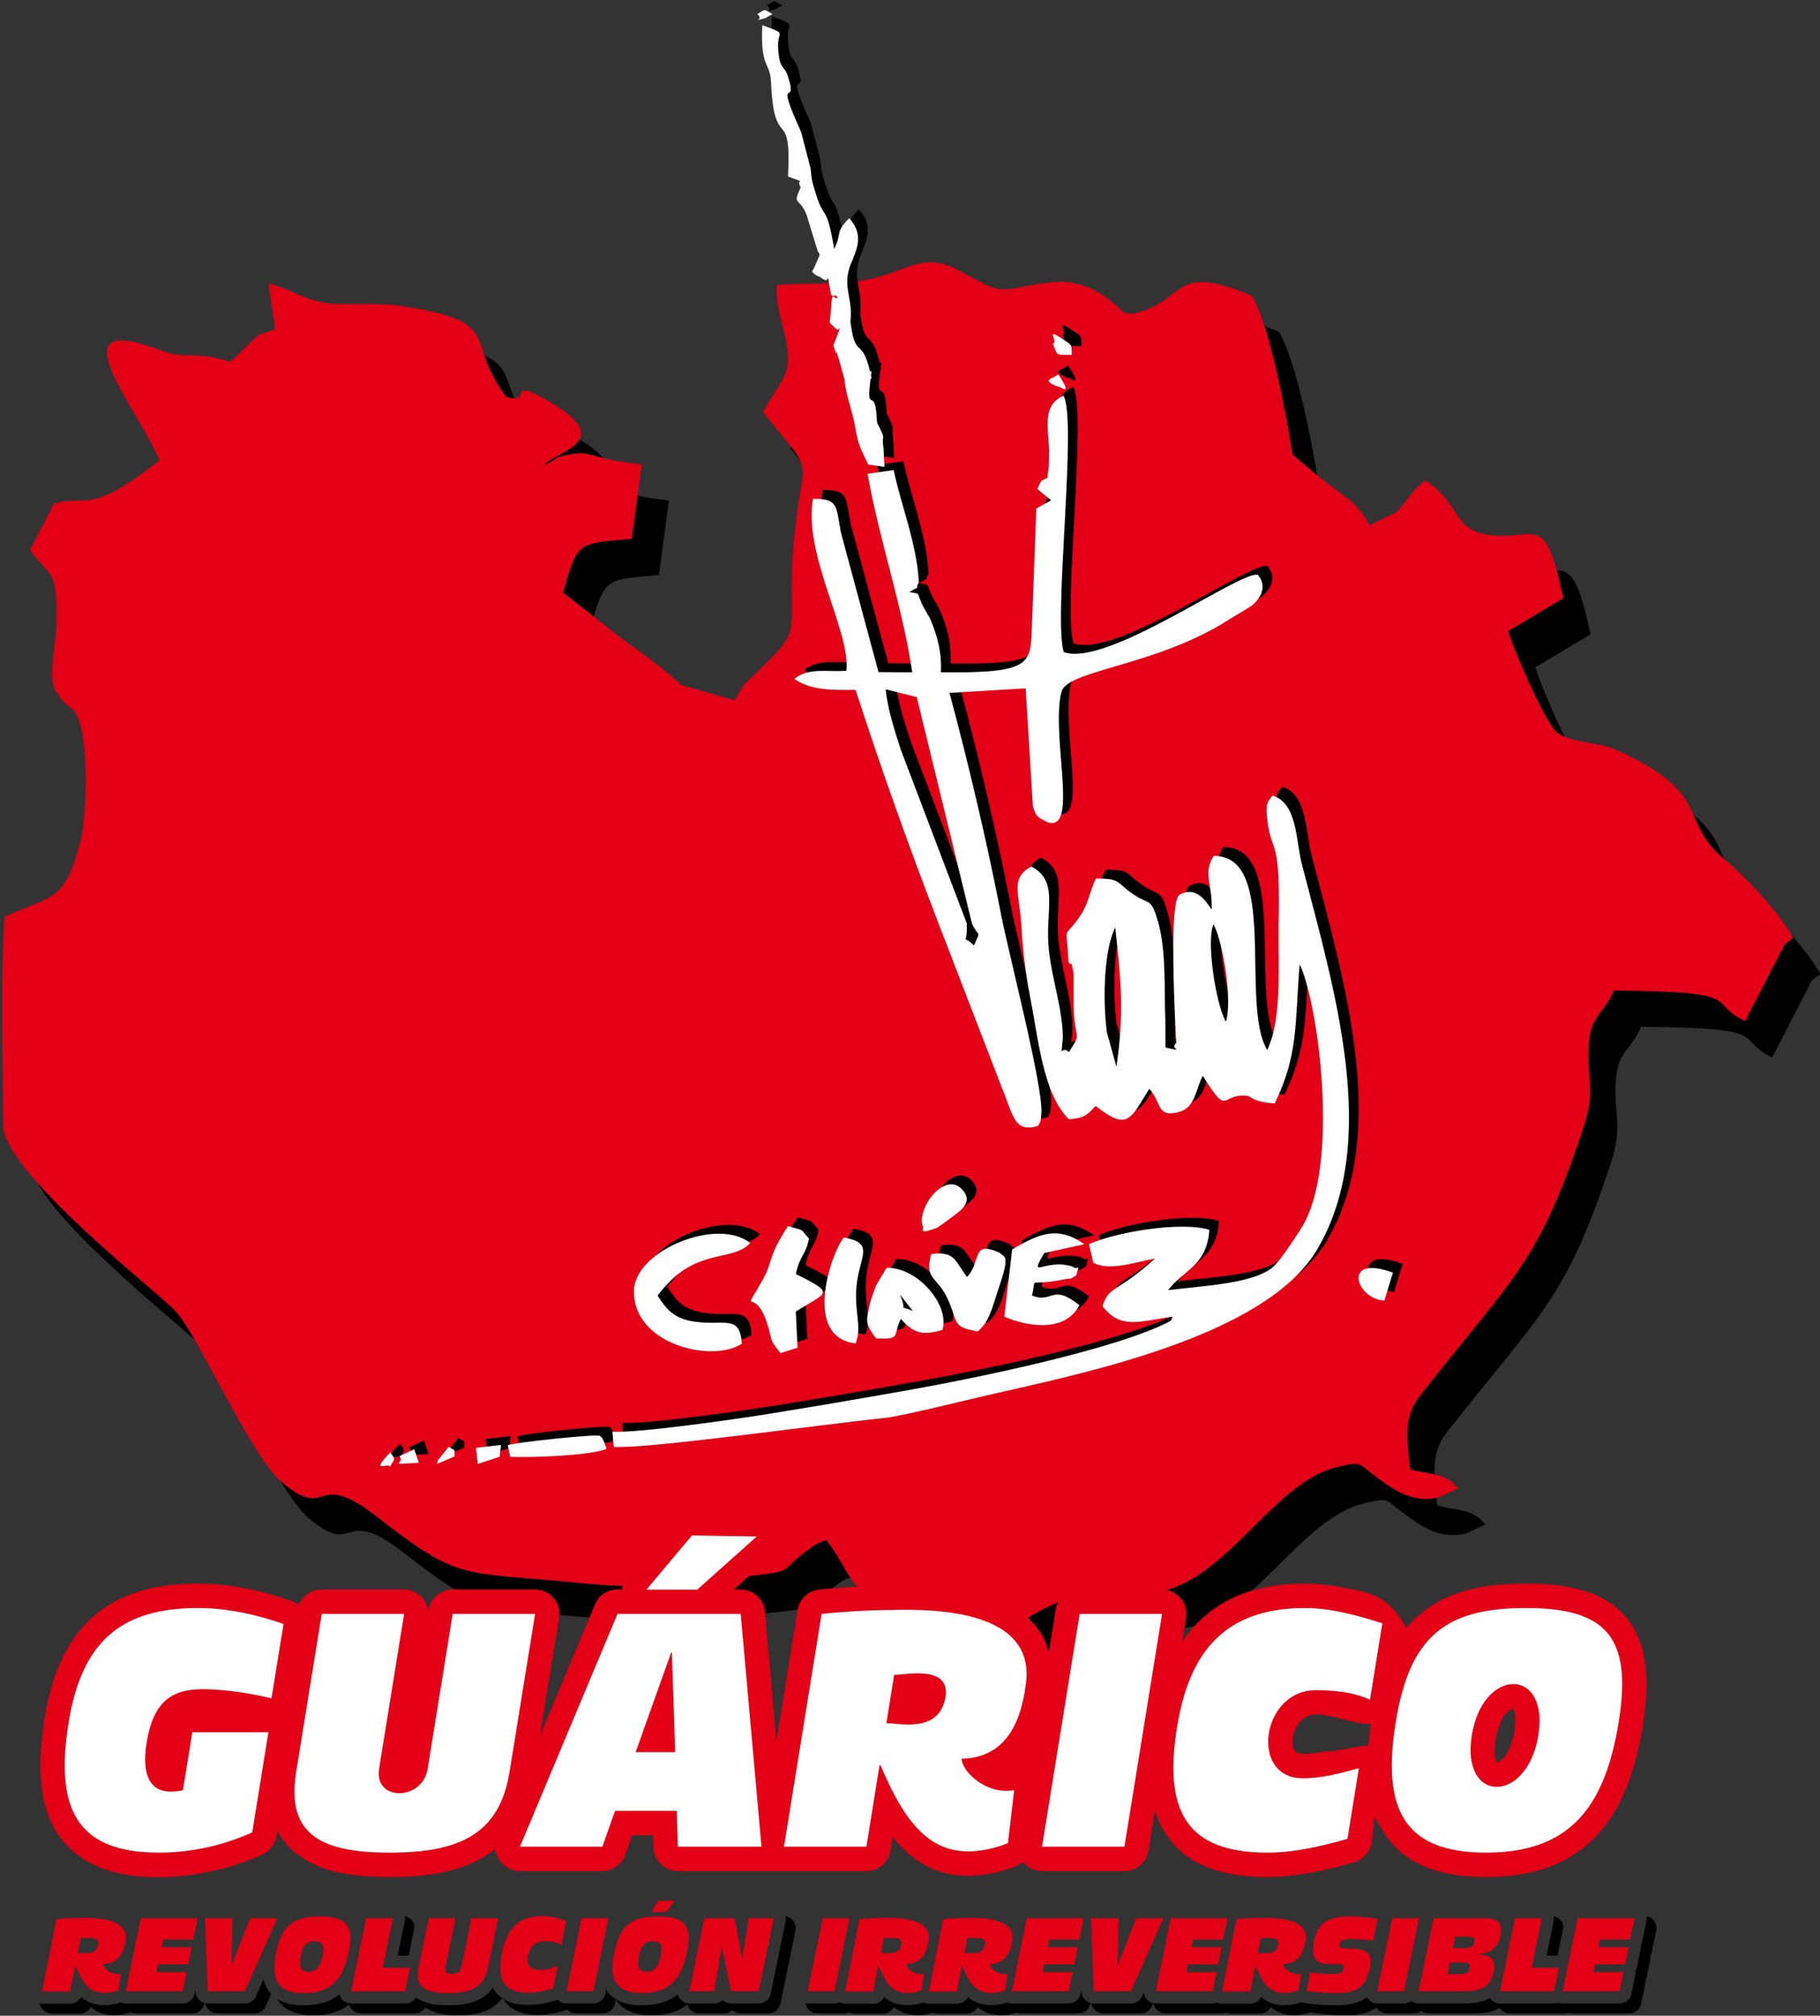
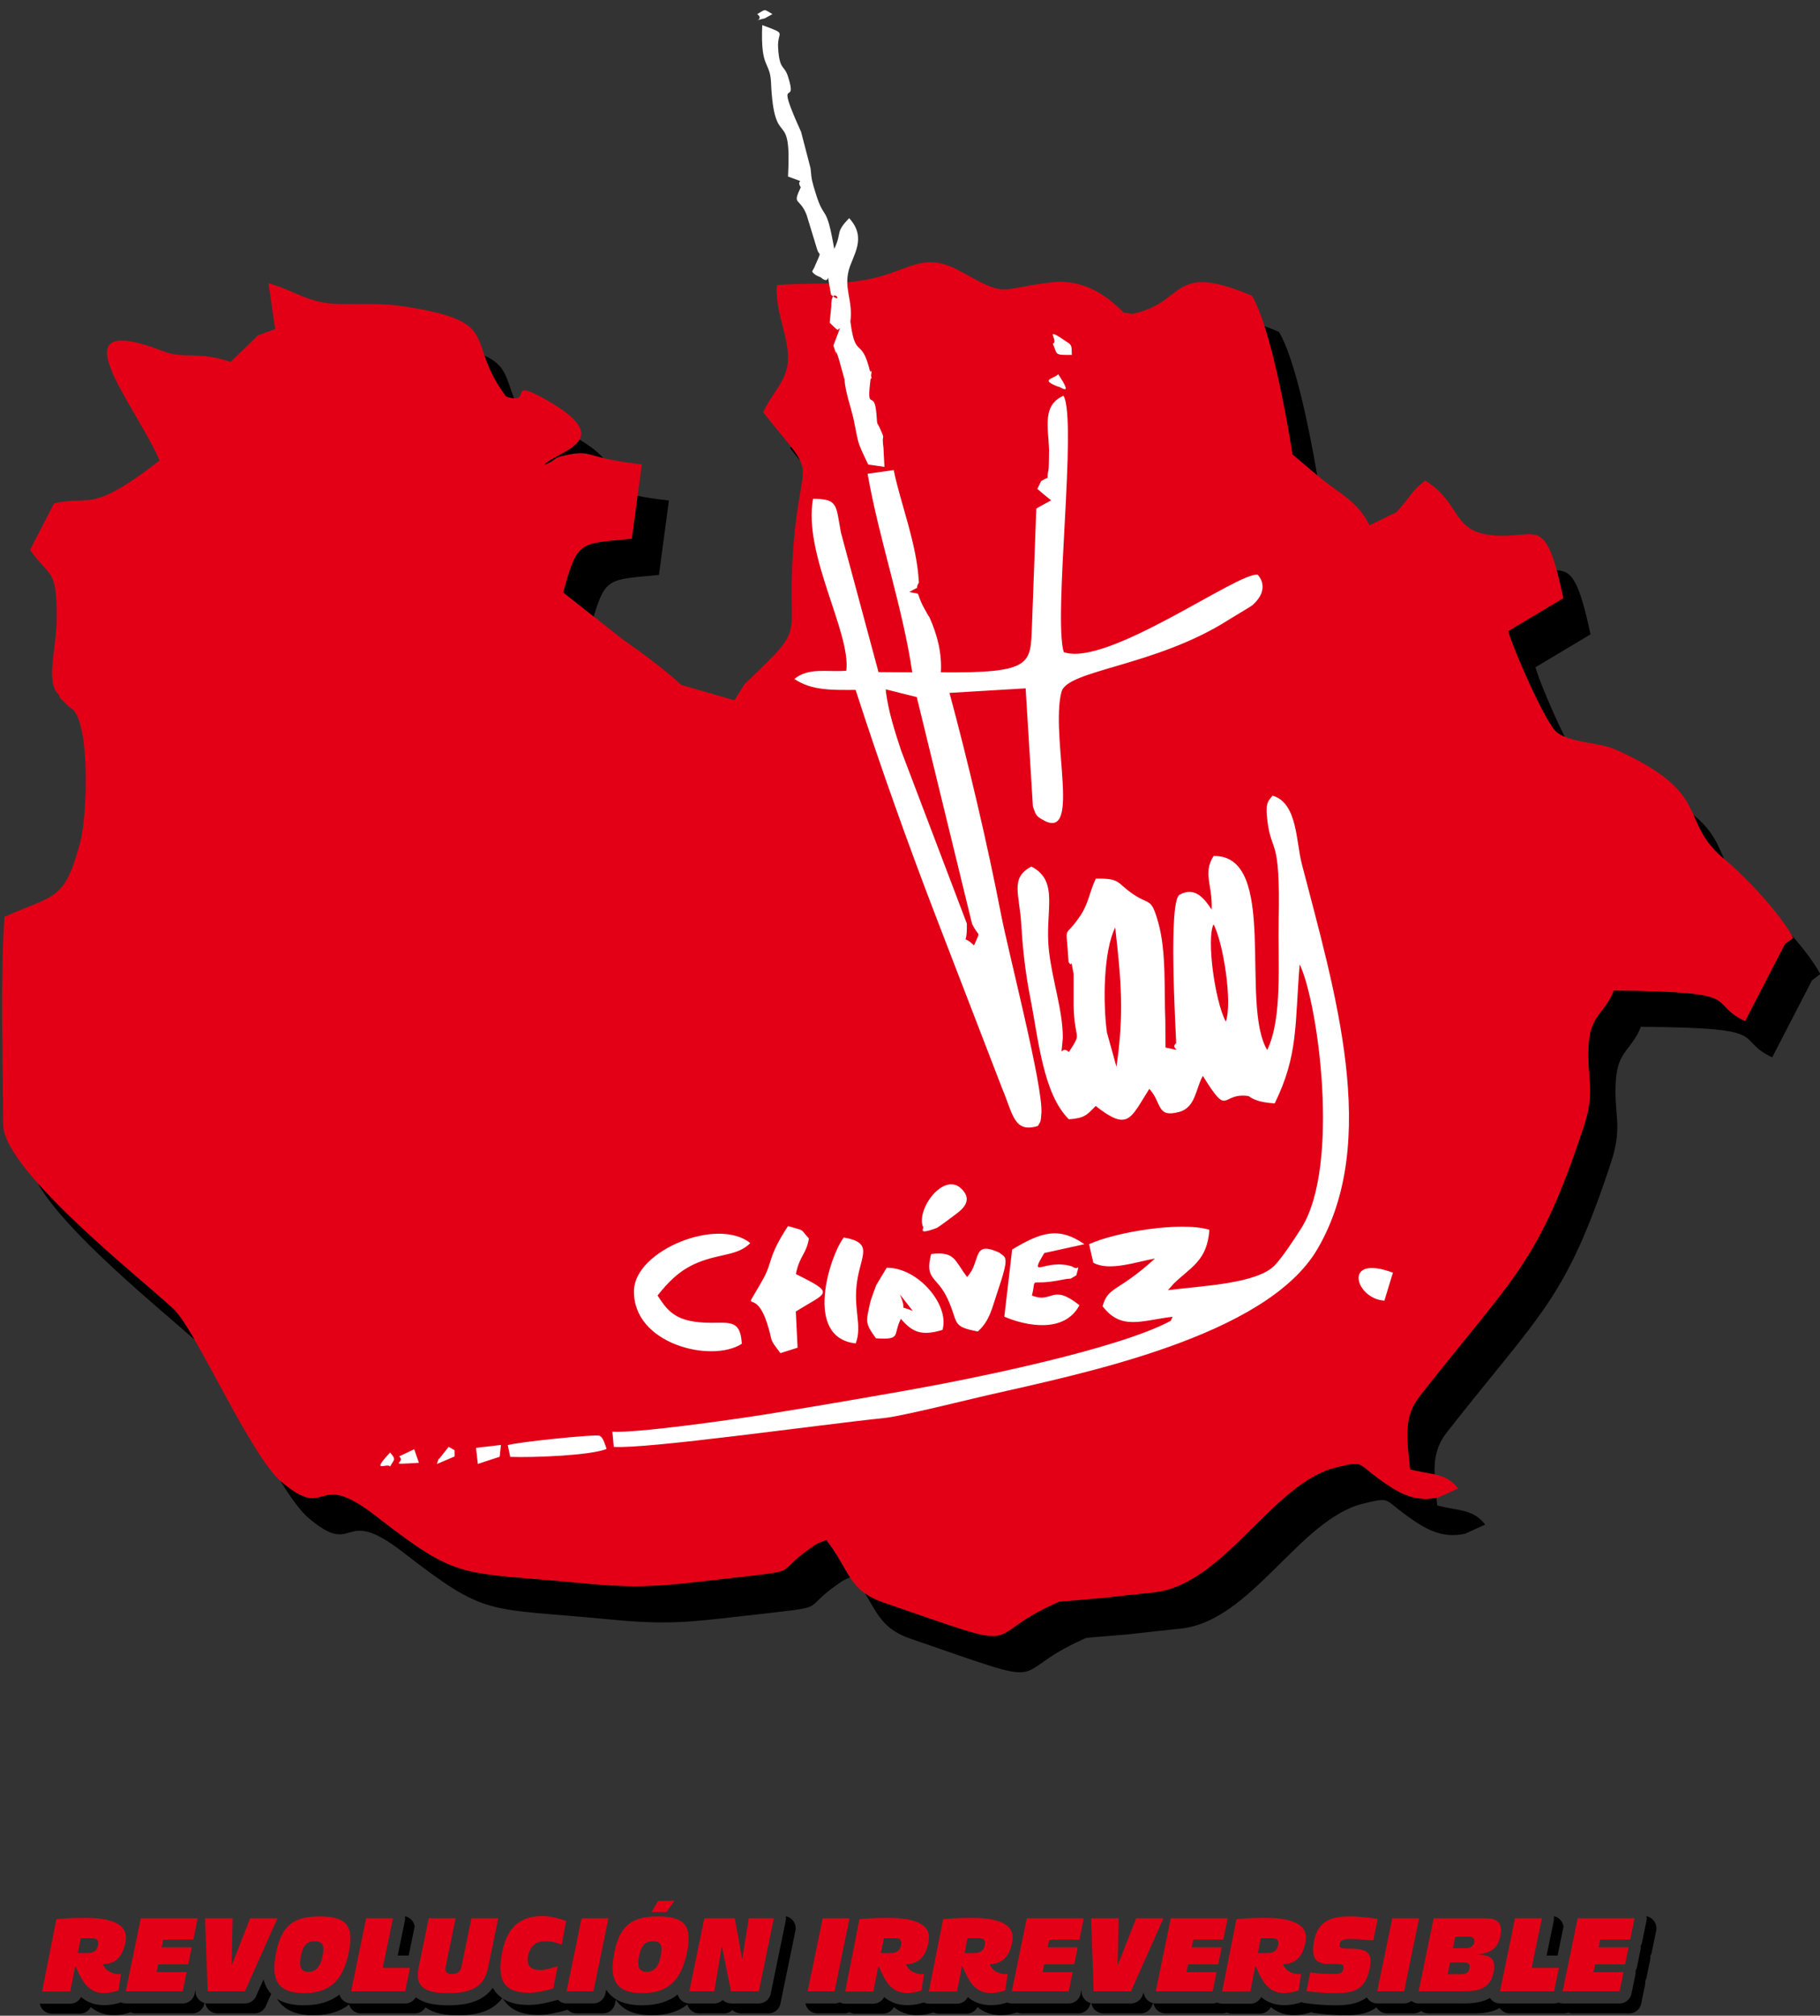
<svg xmlns="http://www.w3.org/2000/svg" width="390.5pt" height="432.3pt" viewBox="0 0 390.5 432.3" version="1.1">
  <rect x="0" y="0" width="390.5" height="432.3" fill="#333333" stroke="none" />
  <defs>
    <clipPath id="clip1">
      <path d="M 8 69 L 390.5 69 L 390.5 359 L 8 359 Z M 8 69 " />
    </clipPath>
    <clipPath id="clip2">
      <path d="M 8 410 L 356 410 L 356 432.301 L 8 432.301 Z M 8 410 " />
    </clipPath>
  </defs>
  <g id="surface1">
    <path style=" stroke:none;fill-rule:evenodd;fill:rgb(89.062%,0%,8.617%);fill-opacity:1;" d="M 174.258 331.781 C 175.547 330.797 176.734 330.566 177.289 330.297 C 182.195 336.594 182.066 341.129 189.535 343.695 C 222.117 354.887 209.297 351.539 226.566 343.832 C 226.766 343.738 227.102 343.586 227.301 343.512 L 236.305 342.754 C 240.199 342.32 243.613 341.938 247.555 341.527 C 262.707 339.938 273.004 317.988 286.754 314.703 C 292.504 313.336 291.105 313.715 295.594 316.996 C 299.812 320.086 303.32 322.285 308.555 321.184 L 312.855 319.219 C 310.219 315.883 307.578 316.391 302.562 315.121 C 301.832 308.172 301.168 303.855 304.617 299.453 C 324.922 273.547 330.059 271.203 339.805 241.695 C 342.508 233.512 340.344 231.379 340.898 223.773 C 341.352 217.586 344.32 217.398 346.254 212.465 C 375.477 212.672 365.762 214.867 374.43 219.023 L 382.973 202.504 L 384.758 201.152 C 381.684 195.484 374.051 187.609 370.043 184.301 C 359.898 175.922 367.844 170.215 346.598 160.742 C 342.98 159.129 337.094 159.395 334.062 157.055 C 331.68 155.219 324.809 139.535 323.629 135.359 L 335.453 128.297 C 331.699 110.773 330.031 115.09 321.867 114.895 C 311.043 114.637 314.102 108.238 305.793 103.055 C 302.578 105.574 302.996 106.145 299.637 109.828 L 293.852 112.66 C 291.262 107.52 287.746 106.105 283.277 102.477 L 277.34 97.461 C 275.992 88.828 272.516 69.926 268.598 63.426 C 250.926 55.949 254.75 64.922 242.895 67.32 L 241.059 67.016 C 237.641 63.555 232.676 59.711 225.461 60.57 C 213.586 61.992 216.449 63.938 206.078 58.188 C 198.363 53.914 195.465 57.742 187.465 59.66 C 180.875 61.234 173.535 60.59 166.68 61.137 C 166.207 66.246 168.98 71.586 169.082 76.555 C 169.18 81.434 165.695 84.152 163.742 88.422 C 175.984 103.699 171.906 96.109 170.238 117.086 C 168.547 138.387 173.844 133.242 159.75 146.715 L 157.59 150.188 L 146.195 146.895 C 142.543 143.551 137.992 140.188 133.453 137.004 L 120.844 127.059 C 123.988 115.738 124.234 116.691 135.574 115.555 L 137.707 99.59 C 125.395 98.254 127.367 96.367 121.508 97.59 C 118.203 98.27 119.922 98.434 116.766 99.719 C 119.426 96.703 132.805 94.684 117.465 85.895 C 108.184 80.574 114.715 86.988 108.613 85.059 C 99.938 73.512 107.352 69.535 90.145 66.297 C 82.102 64.773 80.582 65.328 72.676 65.191 C 66.344 65.09 63.629 62.508 57.605 60.715 L 59.035 70.59 L 55.371 71.902 L 49.453 77.637 C 42.742 75.238 39.551 77.066 35.109 75.352 C 11.301 66.164 28.906 86.492 34.25 98.754 C 19.094 110.523 19.246 106.066 11.586 107.973 L 6.445 117.934 C 10.652 123.871 12.121 121.758 12.172 131.965 C 12.207 138.977 9.957 145.016 12.074 148.414 C 12.305 148.719 12.617 148.812 12.758 149.34 C 12.887 149.855 13.273 150.039 13.449 150.219 C 15.219 152.004 14.16 151.008 15.754 152.254 C 19.383 156.465 18.672 175.086 17.223 180.566 C 13.84 193.379 11.801 191.754 0.957 196.633 C 0.043 210.539 0.645 227.031 0.68 241.195 C 0.707 251.484 33.523 276.816 37.594 281.129 C 42.453 286.27 53.781 312.238 60.422 317.848 C 70.754 326.566 67.25 314.781 80.516 325.047 C 98.895 339.27 98.102 336.953 125.082 339.57 C 136.883 340.715 141.656 340.207 153.129 338.883 C 173.859 336.504 165.074 338.062 174.258 331.781 Z M 174.258 331.781 " />
    <g clip-path="url(#clip1)" clip-rule="nonzero">
      <path style=" stroke:none;fill-rule:evenodd;fill:rgb(0.392%,0%,0%);fill-opacity:1;" d="M 180.07 339.531 C 180.949 338.855 181.781 338.539 182.398 338.316 C 180.91 336.09 179.715 333.41 177.289 330.297 C 176.734 330.566 175.547 330.797 174.258 331.781 C 165.074 338.062 173.859 336.504 153.129 338.883 C 141.656 340.207 136.883 340.715 125.082 339.57 C 98.102 336.953 98.895 339.27 80.516 325.047 C 67.25 314.781 70.754 326.566 60.422 317.848 L 60.191 317.645 C 62.398 321.215 64.48 324.113 66.234 325.594 C 76.566 334.316 73.062 322.527 86.324 332.793 C 104.707 347.016 103.914 344.703 130.895 347.316 C 142.695 348.465 147.469 347.953 158.941 346.633 C 179.672 344.246 170.883 345.812 180.07 339.531 Z M 185.629 341.754 C 188.285 346.148 189.438 349.41 195.348 351.441 C 227.93 362.637 215.109 359.285 232.379 351.582 C 232.578 351.488 232.914 351.336 233.109 351.262 L 242.117 350.504 C 246.012 350.07 249.422 349.688 253.363 349.273 C 268.516 347.684 278.816 325.734 292.566 322.453 C 298.316 321.078 296.918 321.465 301.406 324.746 C 305.625 327.828 309.133 330.035 314.363 328.934 L 318.664 326.965 C 316.031 323.629 313.387 324.137 308.375 322.871 L 308.203 321.254 C 303.164 322.188 299.719 320.012 295.594 316.996 C 291.105 313.715 292.504 313.336 286.754 314.703 C 273.004 317.988 262.707 339.938 247.555 341.527 C 243.613 341.938 240.199 342.32 236.305 342.754 L 227.301 343.512 C 227.102 343.586 226.766 343.738 226.566 343.832 C 209.297 351.539 222.117 354.887 189.535 343.695 C 187.922 343.137 186.66 342.492 185.629 341.754 Z M 307.801 316.195 C 307.707 312.766 308.234 310.004 310.43 307.199 C 330.734 281.297 335.871 278.949 345.617 249.445 C 348.32 241.262 346.156 239.129 346.711 231.52 C 347.16 225.336 350.133 225.148 352.062 220.215 C 381.289 220.422 371.574 222.617 380.242 226.773 L 388.781 210.254 L 390.566 208.902 C 389.191 206.359 386.895 203.379 384.422 200.559 L 384.758 201.152 L 382.973 202.504 L 374.43 219.023 C 365.762 214.867 375.477 212.672 346.254 212.465 C 344.32 217.398 341.352 217.586 340.898 223.773 C 340.344 231.379 342.508 233.512 339.805 241.695 C 330.059 271.203 324.922 273.547 304.617 299.453 C 301.168 303.855 301.832 308.172 302.562 315.121 C 304.668 315.656 306.355 315.871 307.801 316.195 Z M 369.941 184.215 C 368.551 181.148 367.527 178.172 363.391 174.812 C 364.734 177.797 365.828 180.781 369.941 184.215 Z M 335.719 158.004 C 333.055 152.621 330.168 145.68 329.441 143.109 L 341.266 136.047 C 338.77 124.395 337.195 122.398 334.02 122.312 C 334.477 123.949 334.945 125.922 335.453 128.297 L 323.629 135.359 C 324.809 139.535 331.68 155.219 334.062 157.055 C 334.547 157.43 335.109 157.738 335.719 158.004 Z M 282.613 101.922 C 281.012 92.465 277.887 76.941 274.41 71.172 C 273.301 70.703 272.273 70.297 271.324 69.953 C 274.066 78.426 276.316 90.902 277.34 97.461 Z M 169.719 95.816 L 169.555 96.164 C 170.32 97.129 171.023 97.992 171.668 98.785 C 171.273 97.941 170.645 97.02 169.719 95.816 Z M 127.391 132.219 C 129.922 123.637 130.992 124.348 141.387 123.301 L 143.52 107.34 C 140.559 107.016 138.426 106.664 136.809 106.336 L 135.574 115.555 C 124.234 116.691 123.988 115.738 120.844 127.059 Z M 129.395 98.219 C 128.445 97.09 126.844 95.789 124.363 94.281 C 123.027 96.676 118.246 98.047 116.766 99.719 C 119.922 98.434 118.203 98.27 121.508 97.59 C 125.434 96.77 125.844 97.348 129.395 98.219 Z M 110.285 85.422 C 108.59 81.039 108.578 78.34 103.957 76.266 C 104.77 78.598 105.91 81.465 108.613 85.059 C 109.328 85.285 109.871 85.395 110.285 85.422 Z M 8.113 253.789 C 14.109 264.441 35.031 281.305 41.734 287.301 C 40.113 284.504 38.688 282.285 37.594 281.129 C 34.766 278.129 18.055 264.984 8.113 253.789 Z M 8.113 253.789 " />
    </g>
-     <path style=" stroke:none;fill-rule:evenodd;fill:rgb(0%,0%,0%);fill-opacity:1;" d="M 239.594 219.562 C 238.711 213.129 238.836 202.117 241.363 197.023 C 242.676 208.59 243.273 215.641 241.633 226.891 Z M 253.68 280.512 L 253.281 281.379 C 242.16 287.379 211.59 293.672 196.449 296.34 C 186.07 298.172 176.586 299.801 166.297 301.449 C 159.031 302.613 138.645 305.492 133.484 305.148 L 133.777 308.41 C 140.785 308.922 177.281 303.73 191.965 302.203 C 195.727 301.801 210.387 298.145 213.84 297.355 C 234.465 292.652 273.723 284.773 284.742 266.004 C 298.367 242.785 288.406 210.461 281.398 183.371 C 280.137 178.504 280.469 170.297 275.121 168.742 C 274.254 169.965 273.469 170.012 274.051 174.363 C 274.996 181.438 276.793 177.336 276.438 195.461 C 276.262 204.406 277.293 216.512 273.973 223.297 C 268.059 213.383 276.543 181.453 262.473 181.688 C 260.094 185.512 262.285 187.777 262.059 193.176 C 260.648 191.09 258.613 188.09 255.18 190.004 C 252.723 191.363 254.324 218.414 254.453 221.836 C 252.828 223.117 256.895 223.762 252.152 222.762 L 252.121 217.07 C 251.836 210.402 252.363 202.195 250.602 195.961 C 249.035 190.422 248.812 192.359 245.113 189.805 C 241.551 187.348 242.527 186.465 237.215 186.547 C 235.871 189.297 235.645 191.852 233.941 194.398 C 230.148 200.078 230.844 195.41 231.352 204.402 C 232.289 206.047 231.645 202.715 232.441 206.988 L 232.438 213.852 C 232.68 221.797 234.367 219.148 231.426 223.742 C 229.621 221.973 229.672 226.09 230.129 220.656 C 230.094 214.602 227.895 208.59 227.148 202.012 C 226.184 193.508 229.516 187.133 223.379 183.949 C 218.723 186.414 220.855 189.848 221.227 196.555 C 221.52 201.82 222.176 207.184 223.082 211.766 C 224.895 220.941 225.863 232.664 231.426 238.156 C 234.863 237.922 235.305 237.195 237.176 235.305 C 244.129 240.734 244.562 238.18 248.676 231.637 C 251.434 234.574 250.133 237.938 255.129 236.566 C 258.672 235.594 258.648 231.449 260.172 228.848 C 265.863 238.039 263.895 232.363 269.883 233.16 C 270.309 233.219 270.957 234.441 275.582 234.754 C 280.695 224.348 279.883 217.82 280.941 204.938 C 284.875 213.012 289.73 248.102 281.305 261.488 C 279.73 263.988 277.137 267.895 275.574 269.496 C 271.715 273.465 259.91 273.871 252.676 274.801 L 253.91 273.41 C 257.594 269.84 261.129 268.484 261.566 261.859 C 255.391 259.961 241.113 262.438 235.758 264.941 L 236.664 268.91 C 240.047 270.816 245.852 268.742 249.898 268.016 C 241.789 275.402 239.887 273.895 238.664 278.246 C 242.66 283.477 246.945 281.312 253.68 280.512 Z M 85.793 309.621 C 81.379 314.316 85.234 311.723 85.793 312.641 C 86.633 310.996 87.184 311.285 85.793 309.621 Z M 229.129 81.031 C 229.297 80.762 232.699 83.672 229.129 78.355 C 228.352 79.34 224.973 79.469 229.129 81.031 Z M 95.828 312.086 L 99.617 310.473 L 99.617 309.133 L 98.355 308.406 L 96.285 311.008 C 96.148 310.809 95.977 311.723 95.828 312.086 Z M 91.965 311.824 L 90.961 308.922 L 87.738 310.441 C 89.379 311.941 84.434 312.289 91.965 311.824 Z M 227.984 71.82 C 229.031 74.199 228.18 74.262 232.074 74.223 C 231.945 73.348 232.289 72.328 231.41 71.723 C 225.367 67.539 229.457 71.215 227.984 71.82 Z M 104.215 308.621 L 104.613 312.066 L 109.293 310.535 L 109.57 308.004 Z M 300.949 271.051 C 289.965 266.961 292.922 276.703 299.125 277.047 Z M 200.078 261.117 C 200.68 261.359 198.457 263.188 203.113 261.445 C 203.359 261.352 206.059 259.359 206.461 259.047 C 207.816 257.98 211.324 255.926 208.34 253.031 C 204.613 249.422 198.754 257.266 200.078 261.117 Z M 111.031 308.047 L 111.566 310.555 C 116.523 310.738 128.93 310.254 132.23 308.848 C 131.992 308.203 131.547 306.367 130.727 306.027 C 129.812 305.648 112.664 307.43 111.031 308.047 Z M 188.379 97.754 L 191.852 98.227 L 191.648 94.16 C 191.199 90.883 192.07 92.664 191.113 90.473 C 190.098 88.148 190.355 89.695 190.137 86.914 C 189.68 81.133 187.898 87.074 188.891 79.289 L 189.102 79.266 L 188.973 78.664 L 189.102 77.727 L 188.762 77.754 C 186.895 70.066 185.621 75.43 184.551 67.074 C 185.105 62.465 183.156 60.152 184.18 56.129 C 185 52.906 188.227 49.188 184.285 44.898 C 181.184 48.078 182.828 47.879 181.078 51.484 C 179.348 41.477 179.004 45.754 177.121 39.617 C 176.254 36.797 176.266 36.898 175.992 34.172 L 173.969 26.398 C 167.902 12.973 173.531 21.824 171.129 14.438 C 170.324 11.965 169.344 13.254 169.043 8.379 C 168.805 4.59 171.238 5.59 165.637 3.488 C 165.219 13.016 167.309 11.164 167.516 15.773 C 168.203 31.141 171.992 20.363 171.164 35.973 C 175.777 37.695 172.602 36.215 173.895 38.277 C 172.008 42.297 173.594 40.258 175.148 44.184 L 177.414 51.594 C 177.926 53.27 178.547 51.477 176.746 55.586 C 176.676 55.742 176.43 56.086 176.344 56.367 C 176.883 57.203 178.07 57.508 178.172 57.578 C 180.742 59.852 179.062 54.445 180.402 61.32 C 183.508 63.895 180.363 58.637 180.43 63.996 L 180.102 67.312 C 182.52 69.715 181.594 68.598 182.285 68.559 L 180.906 72.211 C 182.328 76.648 180.676 70.742 182.102 75.227 L 183.305 79.555 C 183.414 82.133 184.719 85.504 185.324 88.438 C 186.355 93.426 185.891 92.605 188.379 97.754 Z M 185.688 286.223 C 187.164 282.301 185.082 278.941 185.996 272.844 C 186.84 267.203 189.566 264.648 183.133 263.504 C 180.223 267.258 174.336 284.973 185.688 286.223 Z M 197.938 279.254 C 194.402 277.754 197.004 279.902 195.16 275.715 Z M 190.035 285.137 C 195.602 285.465 193.586 284.504 195.379 280.953 C 197.801 283.77 199.766 284.715 204.309 283.324 C 205.895 278.055 199.098 269.914 192.332 269.996 L 190.082 273.746 C 189.977 273.977 188.922 276.898 188.832 277.305 C 187.867 281.699 187.621 281.754 190.035 285.137 Z M 201.875 267.055 C 200.402 272.711 203.105 271.652 205.426 276.695 C 207.82 281.895 206.133 282.59 211.883 283.66 C 214.453 281.387 214.934 278.609 216.035 275.383 C 218.836 267.195 217.875 267.938 216.5 266.754 C 210.445 264.02 212.719 268.637 209.582 271.973 C 206.898 268.484 207.043 266.395 201.875 267.055 Z M 172.848 271.348 C 173.641 267.383 175.098 267.098 175.645 263.723 C 173.516 261.395 175.047 262.242 171.168 261.055 C 166.754 267.785 167.926 268.652 165.809 272.445 C 160.914 281.219 163.902 273.41 166.664 281.867 C 168.137 286.391 166.781 284.656 169.539 288.309 L 173.219 287.141 L 172.832 279.398 C 179.512 275.16 181.586 275.676 172.848 271.348 Z M 232.109 269.711 C 226.238 267.906 222.609 272.781 226.152 266.84 L 234.762 264.941 C 229.207 261.09 225.406 262.406 219.254 266.09 L 217.578 280.484 C 222.125 282.465 230.473 284.16 233.691 278.031 C 227.691 273.246 227.973 277.762 223.496 275.949 C 224.625 271.504 222.312 274.117 230.043 272.559 C 232.57 272.051 230.965 272.812 233.027 271.609 C 233.762 268.613 233.582 270.816 232.109 269.711 Z M 143.176 275.949 C 145.266 273.336 147.727 270.527 151.918 268.848 C 156.738 266.91 160.395 267.426 163.07 264.715 C 156.074 259.051 138.363 266.254 138.117 274.828 C 137.777 286.402 154.832 290.492 161.254 286.297 C 160.863 279.891 157.512 282.504 151.059 281.551 C 146.531 280.883 144.992 278.758 143.176 275.949 Z M 164.555 1.137 C 166.461 2.562 162.266 2.945 166.18 2.039 L 167.816 1.137 C 165.895 0.035 166.508 -0.008 164.555 1.137 Z M 210.648 196.227 C 212.188 199.434 212.555 197.355 211.07 200.867 C 208.16 198.059 209.668 201.754 209.527 196.164 L 195.418 159.047 C 194.234 155.379 192.594 150.57 192.121 145.941 L 198.793 147.605 Z M 227.176 94.492 C 227.168 95.129 227.141 98.496 227.066 98.809 C 226.406 101.547 227.711 99.906 225.465 101.297 L 224.668 102.953 C 225.574 103.777 226.488 104.508 227.621 105.414 C 226.816 105.895 225.004 106.797 224.434 107.191 L 223.508 132.309 C 223.141 140.473 223.812 142.504 203.957 142.305 C 204.195 138.215 203.242 134.406 201.535 130.527 C 201.301 130.219 201.07 129.809 200.926 129.535 C 200.785 129.273 200.547 128.863 200.383 128.555 C 198.25 124.641 200.18 125.727 197.188 125.066 C 199.984 123.477 198.156 124.914 199.238 123.039 C 198.852 114.84 195.289 106.078 193.84 98.922 L 188.238 99.719 C 190.715 113.852 195.77 128.312 197.82 142.305 L 190.578 142.254 L 182.516 112.324 C 181.41 106.34 181.938 105.129 176.531 105.066 C 174.352 117.016 184.664 133.652 183.672 141.953 C 179.559 142.289 175.668 141.18 172.52 143.715 C 176.285 146.289 180.844 146.078 185.668 146.07 C 191.012 162.602 196.945 179.215 203.02 195.012 L 217.125 231.586 C 219.414 236.949 219.605 241.219 224.789 239.574 C 225.363 238.473 225.367 239.008 225.527 236.855 C 225.945 231.16 218.504 202.684 216.844 194.07 C 214.043 179.531 209.758 161.301 205.805 146.715 L 222.148 145.73 L 223.707 171.051 C 224.289 172.828 224.422 173.066 225.504 173.746 C 234.168 179.172 227.773 157.758 229.633 147.391 C 229.684 147.09 229.793 146.754 229.855 146.488 C 230.941 141.781 250.137 141.035 265.812 130.965 C 266.48 130.531 270.469 128.203 270.84 127.867 C 274.922 124.203 271.93 121.367 271.926 121.355 C 267.809 120.715 239.586 141.27 230.34 137.969 C 228.02 130.879 233.27 88.301 230.277 82.977 C 225.676 84.988 226.996 89.719 227.176 94.492 Z M 265.098 217.215 C 262.746 212.84 260.914 199.34 262.473 196.344 C 264.625 200.484 266.539 213.277 265.098 217.215 Z M 265.098 217.215 " />
    <path style=" stroke:none;fill-rule:evenodd;fill:rgb(100%,100%,100%);fill-opacity:1;" d="M 237.508 221.453 C 236.625 215.016 236.75 204.008 239.277 198.914 C 240.59 210.477 241.184 217.535 239.547 228.785 Z M 251.594 282.402 L 251.195 283.27 C 240.074 289.266 209.504 295.559 194.359 298.23 C 183.98 300.062 174.5 301.695 164.211 303.344 C 156.945 304.504 136.559 307.383 131.398 307.047 L 131.688 310.301 C 138.699 310.809 175.195 305.621 189.879 304.098 C 193.641 303.695 208.301 300.035 211.754 299.254 C 232.379 294.547 271.637 286.672 282.656 267.895 C 296.281 244.676 286.32 212.348 279.312 185.266 C 278.051 180.398 278.383 172.191 273.035 170.633 C 272.164 171.855 271.383 171.906 271.961 176.258 C 272.906 183.336 274.707 179.227 274.352 197.352 C 274.176 206.301 275.207 218.402 271.887 225.188 C 265.973 215.277 274.453 183.344 260.387 183.578 C 258.008 187.402 260.199 189.672 259.973 195.07 C 258.562 192.98 256.527 189.98 253.09 191.891 C 250.637 193.254 252.238 220.305 252.363 223.727 C 250.738 225.008 254.809 225.656 250.062 224.656 L 250.035 218.965 C 249.75 212.297 250.277 204.09 248.516 197.848 C 246.949 192.309 246.727 194.254 243.027 191.699 C 239.465 189.238 240.441 188.355 235.125 188.438 C 233.785 191.188 233.559 193.742 231.855 196.297 C 228.062 201.969 228.758 197.301 229.266 206.297 C 230.203 207.941 229.559 204.602 230.355 208.883 L 230.352 215.742 C 230.59 223.688 232.281 221.047 229.34 225.633 C 227.535 223.863 227.586 227.977 228.043 222.551 C 228.008 216.492 225.809 210.48 225.062 203.902 C 224.098 195.398 227.426 189.027 221.293 185.84 C 216.637 188.305 218.766 191.738 219.141 198.445 C 219.43 203.715 220.09 209.078 220.996 213.66 C 222.809 222.84 223.777 234.555 229.34 240.051 C 232.777 239.812 233.219 239.09 235.09 237.195 C 242.043 242.629 242.477 240.07 246.59 233.527 C 249.348 236.465 248.047 239.836 253.043 238.461 C 256.582 237.484 256.562 233.34 258.086 230.742 C 263.777 239.93 261.809 234.254 267.797 235.051 C 268.223 235.109 268.871 236.34 273.496 236.645 C 278.609 226.238 277.797 219.715 278.855 206.828 C 282.789 214.902 287.645 249.992 279.219 263.383 C 277.645 265.879 275.047 269.785 273.488 271.387 C 269.629 275.352 257.824 275.766 250.59 276.695 L 251.824 275.305 C 255.508 271.734 259.039 270.379 259.48 263.754 C 253.305 261.852 239.027 264.328 233.672 266.84 L 234.578 270.805 C 237.961 272.715 243.766 270.633 247.812 269.906 C 239.703 277.297 237.801 275.785 236.574 280.141 C 240.574 285.371 244.855 283.203 251.594 282.402 Z M 83.707 311.512 C 79.289 316.211 83.148 313.613 83.707 314.531 C 84.547 312.891 85.098 313.176 83.707 311.512 Z M 227.043 82.926 C 227.211 82.656 230.609 85.562 227.043 80.254 C 226.266 81.23 222.883 81.363 227.043 82.926 Z M 93.742 313.977 L 97.531 312.363 L 97.531 311.023 L 96.266 310.297 L 94.199 312.898 C 94.062 312.703 93.891 313.613 93.742 313.977 Z M 89.879 313.719 L 88.875 310.812 L 85.652 312.336 C 87.293 313.836 82.348 314.184 89.879 313.719 Z M 225.898 73.715 C 226.945 76.09 226.09 76.156 229.984 76.113 C 229.859 75.242 230.199 74.219 229.324 73.613 C 223.281 69.434 227.371 73.105 225.898 73.715 Z M 102.129 310.516 L 102.527 313.961 L 107.207 312.426 L 107.484 309.895 Z M 298.863 272.941 C 287.879 268.852 290.836 278.598 297.039 278.938 Z M 197.988 263.008 C 198.59 263.254 196.371 265.078 201.023 263.34 C 201.273 263.242 203.973 261.254 204.375 260.938 C 205.73 259.871 209.238 257.816 206.254 254.922 C 202.527 251.309 196.664 259.156 197.988 263.008 Z M 108.945 309.938 L 109.477 312.449 C 114.434 312.633 126.844 312.145 130.145 310.742 C 129.906 310.098 129.461 308.258 128.637 307.922 C 127.723 307.547 110.574 309.32 108.945 309.938 Z M 186.293 99.641 L 189.766 100.121 L 189.559 96.051 C 189.109 92.777 189.98 94.559 189.027 92.367 C 188.008 90.039 188.27 91.59 188.051 88.809 C 187.594 83.027 185.812 88.965 186.805 81.18 L 187.016 81.16 L 186.887 80.555 L 187.016 79.617 L 186.676 79.645 C 184.809 71.961 183.535 77.32 182.465 68.965 C 183.02 64.355 181.07 62.047 182.094 58.02 C 182.914 54.797 186.141 51.078 182.199 46.789 C 179.094 49.969 180.742 49.77 178.992 53.379 C 177.262 43.371 176.918 47.645 175.031 41.508 C 174.168 38.684 174.18 38.797 173.906 36.062 L 171.883 28.289 C 165.816 14.867 171.445 23.715 169.043 16.328 C 168.238 13.855 167.258 15.145 166.953 10.27 C 166.719 6.477 169.152 7.48 163.547 5.383 C 163.133 14.906 165.223 13.055 165.43 17.672 C 166.117 33.035 169.906 22.254 169.078 37.863 C 173.691 39.59 170.516 38.102 171.809 40.172 C 169.922 44.184 171.508 42.148 173.062 46.074 L 175.328 53.488 C 175.84 55.16 176.461 53.371 174.66 57.473 C 174.59 57.633 174.34 57.977 174.258 58.258 C 174.797 59.094 175.984 59.402 176.086 59.473 C 178.656 61.742 176.977 56.34 178.316 63.215 C 181.418 65.785 178.277 60.531 178.344 65.887 L 178.012 69.211 C 180.434 71.605 179.508 70.488 180.199 70.449 L 178.816 74.102 C 180.242 78.547 178.59 72.633 180.016 77.121 L 181.219 81.449 C 181.328 84.027 182.629 87.395 183.234 90.328 C 184.27 95.316 183.805 94.496 186.293 99.641 Z M 183.602 288.117 C 185.078 284.195 182.996 280.836 183.906 274.738 C 184.754 269.094 187.48 266.539 181.047 265.395 C 178.137 269.148 172.246 286.867 183.602 288.117 Z M 195.848 281.145 C 192.316 279.648 194.918 281.797 193.074 277.605 Z M 187.945 287.027 C 193.516 287.355 191.5 286.395 193.289 282.844 C 195.715 285.66 197.676 286.609 202.223 285.215 C 203.805 279.949 197.012 271.809 190.246 271.887 L 187.996 275.637 C 187.891 275.867 186.836 278.789 186.746 279.199 C 185.781 283.59 185.535 283.645 187.945 287.027 Z M 199.789 268.949 C 198.316 274.602 201.02 273.547 203.34 278.59 C 205.73 283.785 204.047 284.477 209.793 285.551 C 212.367 283.281 212.848 280.504 213.949 277.277 C 216.746 269.09 215.789 269.828 214.41 268.641 C 208.355 265.91 210.633 270.531 207.496 273.863 C 204.812 270.379 204.957 268.289 199.789 268.949 Z M 170.762 273.242 C 171.551 269.273 173.012 268.988 173.559 265.613 C 171.43 263.285 172.961 264.137 169.082 262.945 C 164.668 269.676 165.84 270.547 163.719 274.34 C 158.824 283.109 161.816 275.301 164.574 283.762 C 166.051 288.281 164.695 286.551 167.449 290.203 L 171.129 289.035 L 170.746 281.289 C 177.426 277.051 179.5 277.566 170.762 273.242 Z M 230.023 271.602 C 224.152 269.801 220.523 274.672 224.066 268.73 L 232.676 266.84 C 227.121 262.98 223.32 264.297 217.168 267.977 L 215.488 282.379 C 220.039 284.355 228.387 286.055 231.605 279.922 C 225.605 275.137 225.887 279.652 221.41 277.84 C 222.539 273.395 220.227 276.008 227.953 274.453 C 230.484 273.941 228.879 274.711 230.941 273.504 C 231.676 270.504 231.496 272.711 230.023 271.602 Z M 141.086 277.84 C 143.176 275.227 145.641 272.422 149.828 270.738 C 154.652 268.801 158.309 269.316 160.984 266.602 C 153.988 260.941 136.277 268.145 136.027 276.719 C 135.691 288.297 152.742 292.387 159.168 288.188 C 158.777 281.785 155.422 284.395 148.973 283.445 C 144.445 282.773 142.902 280.652 141.086 277.84 Z M 162.469 3.027 C 164.375 4.453 160.18 4.84 164.094 3.934 L 165.73 3.027 C 163.809 1.93 164.422 1.883 162.469 3.027 Z M 208.562 198.121 C 210.102 201.324 210.469 199.254 208.984 202.762 C 206.074 199.949 207.582 203.648 207.441 198.059 L 193.332 160.934 C 192.148 157.27 190.504 152.465 190.031 147.836 L 196.703 149.504 Z M 225.086 96.383 C 225.082 97.02 225.055 100.391 224.98 100.699 C 224.32 103.441 225.625 101.801 223.375 103.191 L 222.582 104.848 C 223.488 105.672 224.402 106.402 225.535 107.305 C 224.727 107.785 222.918 108.688 222.348 109.086 L 221.418 134.199 C 221.055 142.367 221.723 144.391 201.871 144.195 C 202.109 140.102 201.156 136.297 199.445 132.422 C 199.215 132.113 198.984 131.699 198.84 131.43 C 198.699 131.172 198.461 130.758 198.293 130.449 C 196.164 126.531 198.094 127.617 195.102 126.961 C 197.898 125.371 196.07 126.805 197.152 124.93 C 196.766 116.73 193.203 107.973 191.754 100.816 L 186.148 101.609 C 188.629 115.742 193.684 130.211 195.734 144.195 L 188.492 144.148 L 180.43 114.219 C 179.324 108.23 179.852 107.02 174.445 106.965 C 172.266 118.906 182.578 135.547 181.586 143.848 C 177.469 144.184 173.578 143.074 170.434 145.609 C 174.195 148.18 178.758 147.973 183.582 147.965 C 188.926 164.492 194.855 181.102 200.934 196.902 L 215.035 233.473 C 217.328 238.84 217.52 243.109 222.703 241.469 C 223.277 240.367 223.281 240.902 223.441 238.746 C 223.859 233.051 216.418 204.574 214.758 195.965 C 211.953 181.422 207.672 163.195 203.719 148.602 L 220.059 147.629 L 221.617 172.941 C 222.203 174.719 222.336 174.965 223.418 175.637 C 232.082 181.059 225.688 159.648 227.543 149.281 C 227.598 148.98 227.707 148.641 227.766 148.383 C 228.855 143.672 248.047 142.926 263.727 132.855 C 264.395 132.426 268.379 130.098 268.754 129.762 C 272.836 126.094 269.844 123.262 269.836 123.254 C 265.723 122.605 237.5 143.16 228.254 139.859 C 225.93 132.766 231.184 90.191 228.191 84.871 C 223.59 86.879 224.91 91.609 225.086 96.383 Z M 263.008 219.105 C 260.656 214.734 258.828 201.23 260.387 198.234 C 262.539 202.379 264.453 215.172 263.008 219.105 Z M 263.008 219.105 " />
-     <path style=" stroke:none;fill-rule:evenodd;fill:rgb(89.062%,0%,8.617%);fill-opacity:1;" d="M 42.613 339.621 C 47.582 339.621 52.762 340.492 57.305 341.703 L 57.543 341.766 C 58.281 341.965 59.16 342.227 60.117 342.527 L 62.637 343.379 C 64.57 344.086 63.645 344.488 64.914 342.879 C 65.871 341.66 67.363 340.879 69.031 340.879 L 86.715 340.879 L 86.715 340.891 C 86.984 340.891 87.254 340.914 87.535 340.965 C 89.023 341.203 90.266 342.051 91.055 343.207 C 91.133 343.316 91.219 343.426 91.27 343.535 C 92.289 345.762 91.445 345.895 92.5 343.66 C 92.555 343.551 92.621 343.43 92.699 343.312 C 93.688 341.898 95.27 340.879 97.133 340.879 L 114.816 340.879 L 114.816 340.891 C 115.086 340.891 115.355 340.914 115.637 340.965 C 118.484 341.414 120.426 344.094 119.973 346.941 L 115.895 372.16 L 127.668 344.094 C 128.457 342.207 130.324 340.879 132.5 340.879 L 133.465 340.879 C 133.477 339.711 133.871 338.539 134.68 337.57 L 144.449 325.945 L 144.457 325.953 C 145.43 324.797 146.891 324.062 148.527 324.086 L 162.285 324.297 C 163.75 324.266 165.219 324.859 166.27 326.035 C 168.191 328.184 168.008 331.488 165.859 333.406 L 157.496 340.879 L 158.926 340.879 L 158.926 340.895 C 161.609 340.895 163.895 342.953 164.129 345.668 L 166.598 373.309 L 171.129 345.301 L 171.137 345.301 C 171.5 343.004 173.359 341.152 175.781 340.918 C 178.141 340.684 180.496 340.48 182.828 340.34 C 192.25 339.758 203.098 339.512 211.922 342.348 C 218.133 344.344 223.438 347.879 225.035 354.34 L 226.438 345.664 C 226.664 342.98 228.91 340.879 231.656 340.879 L 249.336 340.879 L 249.336 340.891 C 249.609 340.891 249.879 340.914 250.156 340.965 C 253.004 341.414 254.949 344.094 254.496 346.941 L 253.664 352.09 C 254.723 350.512 255.906 349.07 257.23 347.77 C 262.652 342.438 270.074 339.621 280.086 339.621 C 282.504 339.621 285.012 339.91 287.391 340.336 C 294.008 341.512 297.004 342.109 300.531 347.102 C 302.398 349.766 301.055 349.645 303.5 347.254 C 303.883 346.887 304.281 346.543 304.684 346.23 C 310.191 341.508 317.5 339.621 327.348 339.621 C 337.52 339.621 344.527 341.684 348.875 346.844 C 353.164 351.934 354.211 359.387 352.469 370.16 C 350.789 380.523 347.668 388.457 342.332 393.961 C 336.781 399.684 329.203 402.566 318.859 402.566 C 308.074 402.566 301.051 399.41 297 393.137 C 293.93 388.391 295.305 388.809 294.328 394.844 C 294.141 396.941 292.672 398.812 290.523 399.414 C 287.457 400.281 284.414 401.059 281.34 401.621 C 278.152 402.215 275.027 402.566 271.98 402.566 C 261.547 402.566 254.547 399.68 250.414 393.727 C 249.293 392.113 248.43 390.305 247.805 388.305 L 246.492 396.422 C 246.305 399.145 244.027 401.297 241.258 401.297 L 223.574 401.297 L 223.574 401.277 C 223.305 401.277 223.027 401.258 222.754 401.215 C 221.445 401.008 220.336 400.328 219.551 399.379 L 218.184 400.176 C 216.453 400.855 214.676 401.383 212.887 401.746 L 211.504 401.984 L 210.598 402.109 L 210.289 402.148 C 203.488 402.887 198.242 400.828 193.816 396.516 C 193.016 395.734 192.262 394.871 191.527 393.953 L 191.129 396.422 C 190.938 399.145 188.664 401.297 185.895 401.297 C 172.332 401.297 159.004 401.297 145.445 401.297 L 145.445 401.273 C 142.629 401.27 140.301 399.031 140.227 396.203 L 140.145 393.605 L 135.664 393.605 L 134.309 397.434 C 133.699 399.656 131.656 401.297 129.242 401.297 L 111.559 401.297 C 110.883 401.297 110.191 401.164 109.531 400.887 C 108.598 400.504 107.836 399.867 107.293 399.094 C 105.086 395.984 107.742 395.867 103.84 398.234 C 98.566 401.434 91.824 402.566 83.637 402.566 C 75.281 402.566 68.688 401.355 64.164 397.953 C 62.953 397.09 61.914 396.113 61.082 395.027 C 58.488 391.648 60.34 392.332 58.793 395.348 C 58.27 396.379 57.402 397.242 56.273 397.754 C 53.371 399.07 50.34 400.129 47.25 400.91 L 47.25 400.902 C 35.852 403.68 19.445 404.262 12.27 393.137 C 8.492 387.285 7.863 379.098 9.57 368.52 C 11.281 357.957 15.004 350.785 20.66 346.148 C 26.355 341.484 33.676 339.621 42.613 339.621 Z M 324.402 366.504 C 322.98 367.141 321.555 369.258 320.957 372.961 C 320.516 375.703 320.723 377.309 321.254 377.965 L 321.434 377.891 L 321.441 377.91 C 322.871 377.254 324.301 375.094 324.91 371.316 C 325.348 368.629 325.145 367.047 324.609 366.422 Z M 293.594 374.371 C 293.711 372.883 293.891 371.34 294.125 369.738 C 290.477 369.848 286.449 367.711 282.316 367.711 C 280.121 367.711 278.555 369.258 277.824 371.109 L 277.805 371.102 L 277.805 371.109 C 277.52 371.82 277.355 372.59 277.328 373.316 C 277.305 373.945 277.383 374.547 277.57 375.059 C 277.805 375.688 278.438 376.145 279.543 376.145 C 281.105 376.145 282.715 375.941 284.383 375.613 C 286.793 375.66 290.188 374.664 293.594 374.371 Z M 293.594 374.371 " />
-     <path style=" stroke:none;fill-rule:evenodd;fill:rgb(100%,100%,100%);fill-opacity:1;" d="M 57.594 371.508 L 41.262 371.508 L 39.246 383.961 C 38.645 384.098 37.465 384.234 36.629 384.234 C 32.387 384.234 30.297 380.953 31.461 373.746 C 32.875 365.004 36.773 362.277 43.527 362.277 C 48.734 362.277 54.918 363.395 58.258 364.234 L 60.836 348.289 C 55.793 346.469 48.98 344.863 42.613 344.863 C 27.117 344.863 17.711 350.945 14.734 369.34 C 11.723 387.941 16.441 397.328 34.125 397.328 C 40.941 397.328 47.805 395.844 54.121 392.977 Z M 114.816 346.121 L 97.133 346.121 L 91.758 379.34 C 90.629 386.328 80.211 386.328 81.34 379.34 L 86.715 346.121 L 69.031 346.121 L 63.543 380.039 C 61.348 393.605 69.105 397.328 83.637 397.328 C 98.234 397.328 107.133 393.605 109.328 380.039 Z M 145.445 396.055 L 163.387 396.055 L 158.93 346.121 L 132.5 346.121 L 111.559 396.055 L 129.242 396.055 L 131.965 388.363 L 145.211 388.363 Z M 144.871 375.773 L 136.383 375.773 L 144.023 354.379 L 144.152 354.379 Z M 138.699 340.926 L 149.609 340.926 L 162.379 329.516 L 148.465 329.301 Z M 191.855 359.203 C 194.289 359.203 203.977 357.012 202.855 363.957 C 201.582 371.812 192.914 369.551 190.184 369.551 Z M 168.211 396.055 L 185.895 396.055 L 188.723 378.57 L 188.914 378.57 C 194.117 390.828 199.578 398.051 209.738 396.945 C 211.906 396.715 214.102 396.148 216.258 395.301 L 217.605 383.93 C 211.57 384.965 206.469 380.004 206.316 377.191 C 215.223 376.98 218.957 370.387 220.145 360.953 C 222.293 343.863 196.324 345.238 190.387 345.297 C 185.371 345.348 180.758 345.676 176.289 346.121 Z M 223.574 396.055 L 241.258 396.055 L 249.34 346.121 L 231.656 346.121 Z M 296.594 348.148 C 293.602 347.172 286.387 344.863 280.086 344.863 C 262.98 344.863 255.195 354.023 252.539 370.461 C 249.582 388.715 254.812 397.328 271.98 397.328 C 277.512 397.328 283.184 396.055 289.113 394.379 L 291.57 379.203 C 287.254 380.426 283.398 381.387 279.543 381.387 C 267.984 381.387 270.637 362.484 282.316 362.484 C 288.297 362.484 291.688 363.492 293.945 364.516 Z M 315.797 372.137 C 318.164 357.52 332.438 357.52 330.07 372.137 C 327.68 386.926 313.402 386.926 315.797 372.137 Z M 299.465 369.34 C 296.457 387.941 301.176 397.328 318.859 397.328 C 336.543 397.328 344.297 387.941 347.309 369.34 C 350.285 350.945 344.516 344.863 327.348 344.863 C 310.18 344.863 302.441 350.945 299.465 369.34 Z M 299.465 369.34 " />
    <g clip-path="url(#clip2)" clip-rule="nonzero">
      <path style=" stroke:none;fill-rule:evenodd;fill:rgb(0%,0%,0%);fill-opacity:1;" d="M 181.137 431.812 L 175.379 431.812 L 175.379 431.801 C 175.207 431.801 175.027 431.789 174.855 431.754 C 173.766 431.527 172.98 430.664 172.809 429.625 C 172.969 429.652 173.137 429.664 173.297 429.664 L 173.297 429.676 L 179.055 429.676 C 179.445 429.676 179.832 429.582 180.168 429.422 C 180.379 429.531 180.598 429.625 180.84 429.672 C 181.008 429.707 181.18 429.715 181.344 429.715 L 181.344 429.723 L 187.375 429.723 C 188.387 429.723 189.27 429.145 189.707 428.305 C 190.234 428.742 190.785 429.098 191.383 429.367 C 192.734 429.98 194.184 430.137 195.758 429.977 L 195.785 429.973 L 195.785 429.977 L 195.969 429.957 L 196.031 429.945 L 196.031 429.949 L 196.336 429.906 L 196.441 429.887 L 196.441 429.895 L 196.746 429.84 L 196.93 429.797 L 196.957 429.793 L 196.988 429.781 C 197.398 429.695 197.801 429.594 198.195 429.465 C 198.379 429.555 198.578 429.629 198.789 429.672 C 198.957 429.707 199.129 429.715 199.293 429.715 L 199.293 429.723 L 205.324 429.723 C 206.336 429.723 207.219 429.145 207.656 428.305 C 208.184 428.742 208.734 429.098 209.332 429.367 C 210.684 429.98 212.133 430.137 213.707 429.977 L 213.734 429.973 L 213.734 429.977 L 213.922 429.957 L 213.984 429.945 L 213.984 429.949 L 214.289 429.906 L 214.391 429.887 L 214.391 429.895 L 214.699 429.84 L 214.883 429.797 L 214.938 429.781 C 215.348 429.695 215.746 429.594 216.137 429.469 C 216.277 429.527 216.422 429.582 216.578 429.613 C 216.75 429.648 216.926 429.664 217.102 429.664 L 217.102 429.676 L 229.305 429.676 C 230.652 429.676 231.766 428.652 231.91 427.344 L 232.035 426.734 L 232.051 427.145 C 232.094 428.316 232.902 429.281 233.973 429.582 C 233.789 430.844 232.703 431.812 231.387 431.812 L 219.18 431.812 L 219.18 431.801 C 219.008 431.801 218.828 431.789 218.656 431.754 C 218.504 431.719 218.355 431.672 218.219 431.609 C 217.824 431.734 217.426 431.836 217.02 431.922 L 216.988 431.926 L 216.965 431.938 L 216.777 431.98 L 216.473 432.039 L 216.473 432.027 L 216.367 432.047 L 216.066 432.09 L 216.066 432.086 L 216.004 432.098 L 215.816 432.117 L 215.816 432.113 L 215.785 432.117 C 214.215 432.273 212.762 432.125 211.41 431.508 C 210.816 431.238 210.266 430.883 209.738 430.445 C 209.301 431.289 208.414 431.863 207.406 431.863 L 201.375 431.863 L 201.375 431.852 C 201.211 431.852 201.039 431.844 200.871 431.812 C 200.66 431.77 200.461 431.695 200.277 431.605 C 199.883 431.734 199.477 431.836 199.066 431.922 L 199.039 431.926 L 199.012 431.938 L 198.828 431.98 L 198.52 432.039 L 198.52 432.027 L 198.418 432.047 L 198.113 432.086 L 198.051 432.098 L 197.867 432.117 L 197.867 432.113 L 197.836 432.117 C 196.266 432.273 194.812 432.125 193.461 431.508 C 192.867 431.238 192.312 430.883 191.789 430.445 C 191.352 431.289 190.465 431.863 189.453 431.863 L 183.426 431.863 L 183.426 431.852 C 183.262 431.852 183.09 431.844 182.922 431.812 C 182.68 431.766 182.457 431.672 182.246 431.562 C 181.91 431.719 181.527 431.812 181.137 431.812 Z M 333.387 410.98 L 333.422 410.98 C 334.531 411.207 335.32 412.109 335.473 413.168 L 334.195 419.406 L 331.84 419.406 L 333.379 411.922 C 333.445 411.598 333.438 411.289 333.387 410.98 Z M 353.277 410.98 L 353.312 410.98 C 354.727 411.266 355.637 412.648 355.352 414.062 L 354.461 418.387 C 354.422 418.77 354.297 419.133 354.109 419.445 C 354.145 419.719 354.125 420.004 354.07 420.289 L 353.363 423.719 C 353.324 424.098 353.203 424.457 353.016 424.77 C 353.051 425.043 353.035 425.332 352.977 425.613 L 352.176 429.488 C 352.027 430.797 350.914 431.812 349.57 431.812 L 337.367 431.812 L 337.367 431.801 C 337.195 431.801 337.016 431.789 336.844 431.754 C 336.711 431.727 336.594 431.68 336.469 431.633 C 336.172 431.742 335.852 431.812 335.523 431.812 L 323.926 431.812 L 323.926 431.801 C 323.754 431.801 323.578 431.789 323.402 431.754 C 322.707 431.609 322.133 431.191 321.762 430.645 L 321.711 430.676 C 320.184 431.539 318.32 431.812 316.031 431.812 L 316.031 431.805 L 306.465 431.805 L 306.465 431.801 C 306.293 431.801 306.113 431.789 305.941 431.75 C 305.551 431.672 305.211 431.504 304.914 431.281 C 304.477 431.605 303.93 431.805 303.344 431.805 L 297.582 431.805 L 297.582 431.801 C 297.41 431.801 297.234 431.789 297.062 431.75 C 296.305 431.598 295.703 431.129 295.34 430.508 C 295.098 430.688 294.844 430.855 294.582 431.004 C 292.824 432 290.832 432.211 288.586 432.211 C 287.5 432.211 286.383 432.164 285.277 432.078 C 284.262 432.004 283.172 431.883 282.055 431.738 L 282.055 431.727 L 281.871 431.703 C 281.695 431.672 281.523 431.609 281.367 431.539 C 280.906 431.691 280.434 431.82 279.957 431.922 L 279.926 431.926 L 279.898 431.938 L 279.715 431.98 L 279.41 432.039 L 279.41 432.027 L 279.305 432.047 L 279 432.086 L 278.938 432.098 L 278.75 432.117 L 278.75 432.113 L 278.723 432.117 C 277.148 432.273 275.699 432.125 274.348 431.508 C 273.754 431.238 273.199 430.883 272.672 430.445 C 272.234 431.289 271.352 431.863 270.34 431.863 L 264.309 431.863 L 264.309 431.852 C 264.145 431.852 263.973 431.844 263.809 431.812 C 263.609 431.773 263.426 431.703 263.246 431.625 C 262.945 431.742 262.609 431.812 262.266 431.812 L 250.059 431.812 L 250.059 431.801 C 249.887 431.801 249.711 431.789 249.535 431.75 C 248.449 431.527 247.664 430.656 247.488 429.625 C 247.648 429.648 247.82 429.664 247.98 429.664 L 247.98 429.676 L 260.184 429.676 C 260.527 429.676 260.863 429.602 261.168 429.48 C 261.344 429.562 261.527 429.633 261.727 429.672 C 261.895 429.707 262.066 429.711 262.227 429.711 L 262.227 429.723 L 268.258 429.723 C 269.27 429.723 270.156 429.145 270.594 428.305 C 271.117 428.742 271.672 429.098 272.266 429.367 C 273.617 429.98 275.07 430.137 276.641 429.977 L 276.672 429.973 L 276.672 429.977 L 276.859 429.957 L 276.922 429.945 L 276.922 429.949 L 277.223 429.906 L 277.328 429.887 L 277.328 429.895 L 277.633 429.84 L 277.816 429.797 L 277.844 429.789 L 277.875 429.781 C 278.352 429.68 278.824 429.551 279.285 429.398 C 279.445 429.469 279.613 429.527 279.793 429.562 L 279.977 429.586 L 279.977 429.598 C 281.09 429.742 282.18 429.863 283.195 429.938 C 284.305 430.02 285.422 430.07 286.508 430.07 C 288.75 430.07 290.746 429.859 292.5 428.863 C 292.762 428.715 293.02 428.547 293.258 428.375 C 293.621 428.988 294.227 429.457 294.98 429.613 C 295.152 429.648 295.332 429.664 295.504 429.664 L 295.504 429.668 L 301.262 429.668 C 301.848 429.668 302.395 429.465 302.832 429.141 C 303.129 429.363 303.473 429.531 303.859 429.613 C 304.035 429.648 304.211 429.664 304.383 429.664 L 304.383 429.668 L 313.949 429.668 L 313.949 429.676 C 316.238 429.676 318.102 429.398 319.629 428.539 L 319.684 428.504 C 320.051 429.055 320.625 429.469 321.324 429.613 C 321.496 429.648 321.676 429.664 321.848 429.664 L 321.848 429.676 L 333.441 429.676 C 333.773 429.676 334.094 429.602 334.387 429.492 C 334.512 429.543 334.629 429.586 334.766 429.613 C 334.938 429.648 335.113 429.664 335.289 429.664 L 335.289 429.676 L 347.488 429.676 C 348.836 429.676 349.945 428.656 350.094 427.348 L 350.895 423.473 C 350.953 423.188 350.969 422.902 350.934 422.629 C 351.121 422.316 351.242 421.961 351.285 421.582 L 351.988 418.148 C 352.047 417.867 352.062 417.582 352.027 417.305 C 352.215 416.992 352.34 416.629 352.383 416.254 L 353.27 411.922 C 353.336 411.598 353.328 411.289 353.277 410.98 Z M 247.418 429.605 L 247.227 430.031 C 246.875 431.062 245.891 431.812 244.738 431.812 L 236.742 431.812 L 236.742 431.801 C 235.457 431.801 234.359 430.867 234.156 429.617 C 234.32 429.652 234.492 429.668 234.664 429.668 L 234.664 429.676 L 242.66 429.676 C 243.809 429.676 244.793 428.922 245.148 427.891 L 245.395 427.34 C 245.52 428.422 246.305 429.363 247.418 429.605 Z M 41.277 431.812 L 29.074 431.812 L 29.074 431.801 C 28.902 431.801 28.723 431.789 28.551 431.754 C 28.367 431.715 28.203 431.652 28.039 431.578 C 27.621 431.715 27.195 431.828 26.762 431.922 L 26.73 431.926 L 26.703 431.938 L 26.52 431.98 L 26.215 432.039 L 26.215 432.027 L 26.109 432.047 L 25.805 432.09 L 25.805 432.086 L 25.742 432.098 L 25.559 432.117 L 25.559 432.113 L 25.527 432.117 C 23.953 432.273 22.504 432.125 21.156 431.508 C 20.559 431.238 20.004 430.883 19.477 430.441 C 19.039 431.281 18.156 431.863 17.145 431.863 L 11.113 431.863 L 11.113 431.852 C 10.949 431.852 10.777 431.844 10.613 431.812 C 9.508 431.598 8.711 430.719 8.539 429.676 C 8.699 429.707 8.875 429.715 9.035 429.715 L 9.035 429.723 L 15.066 429.723 C 16.074 429.723 16.957 429.141 17.398 428.301 C 17.926 428.742 18.477 429.098 19.074 429.367 C 20.422 429.98 21.875 430.137 23.445 429.977 L 23.477 429.973 L 23.477 429.977 L 23.664 429.957 L 23.727 429.945 L 23.727 429.949 L 24.027 429.906 L 24.133 429.887 L 24.133 429.895 L 24.438 429.84 L 24.625 429.797 L 24.648 429.793 L 24.68 429.781 C 25.113 429.688 25.539 429.574 25.957 429.438 C 26.121 429.516 26.289 429.574 26.469 429.613 C 26.641 429.648 26.82 429.664 26.992 429.664 L 26.992 429.676 L 39.195 429.676 C 40.543 429.676 41.656 428.648 41.805 427.344 L 41.93 426.738 L 41.941 427.145 C 41.984 428.312 42.801 429.277 43.875 429.574 C 43.688 430.832 42.594 431.812 41.277 431.812 Z M 86.895 410.98 L 86.914 410.98 C 88.004 411.207 88.801 412.09 88.973 413.121 L 87.68 419.406 L 85.328 419.406 L 86.871 411.922 C 86.934 411.598 86.945 411.289 86.895 410.98 Z M 168.609 410.98 L 168.633 410.98 C 170.043 411.266 170.957 412.648 170.668 414.062 L 167.496 429.484 C 167.348 430.793 166.234 431.812 164.891 431.812 L 158.922 431.812 L 158.922 431.797 C 158.25 431.789 157.621 431.527 157.145 431.09 C 156.672 431.539 156.039 431.812 155.34 431.812 L 149.984 431.812 L 149.984 431.801 C 149.809 431.801 149.633 431.789 149.461 431.754 C 148.473 431.551 147.746 430.809 147.484 429.898 C 145.547 431.422 143.07 432.203 139.891 432.203 L 139.891 432.211 C 136.109 432.211 133.629 431.102 132.176 428.918 L 132.137 428.863 L 131.984 429.594 C 131.789 430.844 130.703 431.805 129.402 431.805 L 123.641 431.805 L 123.641 431.801 C 123.469 431.801 123.293 431.789 123.121 431.754 C 122.586 431.645 122.129 431.379 121.781 431.016 L 121.527 431.105 C 120.574 431.379 119.602 431.625 118.594 431.816 C 117.547 432.012 116.512 432.129 115.512 432.129 C 111.992 432.129 109.605 431.105 108.16 429.004 L 108.062 428.875 L 107.945 428.676 C 109.332 429.562 111.137 429.988 113.43 429.988 C 114.43 429.988 115.465 429.875 116.512 429.676 C 117.523 429.484 118.496 429.238 119.449 428.965 L 119.703 428.875 C 120.051 429.242 120.508 429.504 121.039 429.613 C 121.211 429.648 121.391 429.664 121.562 429.664 L 121.562 429.668 L 127.32 429.668 C 128.625 429.668 129.707 428.707 129.906 427.457 L 130.055 426.723 L 130.094 426.777 C 131.547 428.961 134.031 430.07 137.809 430.07 L 137.809 430.062 C 140.988 430.062 143.469 429.281 145.402 427.762 C 145.664 428.668 146.391 429.414 147.379 429.613 C 147.551 429.648 147.73 429.664 147.902 429.664 L 147.902 429.676 L 153.258 429.676 C 153.957 429.676 154.594 429.395 155.066 428.949 C 155.539 429.391 156.172 429.652 156.84 429.656 L 156.84 429.676 L 162.809 429.676 C 164.156 429.676 165.266 428.648 165.414 427.344 L 168.586 411.922 C 168.652 411.598 168.66 411.289 168.609 410.98 Z M 107.754 428.547 C 107.09 429.461 106.254 430.184 105.27 430.75 C 103.383 431.828 101.039 432.211 98.227 432.211 C 95.461 432.211 93.238 431.809 91.629 430.723 L 91.391 430.57 L 91.297 430.5 C 90.844 431.281 89.988 431.812 89.016 431.812 L 77.418 431.812 L 77.418 431.801 C 77.246 431.801 77.066 431.789 76.895 431.754 C 75.906 431.551 75.18 430.809 74.918 429.898 C 72.984 431.422 70.504 432.203 67.324 432.203 L 67.324 432.211 C 63.465 432.211 60.953 431.062 59.512 428.781 L 59.449 428.688 C 60.887 429.613 62.789 430.07 65.242 430.07 L 65.242 430.062 C 68.422 430.062 70.906 429.281 72.836 427.762 C 73.098 428.668 73.828 429.414 74.812 429.613 C 74.984 429.648 75.164 429.664 75.336 429.664 L 75.336 429.676 L 86.934 429.676 C 87.906 429.676 88.762 429.141 89.219 428.355 L 89.309 428.434 L 89.551 428.582 C 91.16 429.668 93.383 430.07 96.145 430.07 C 98.957 430.07 101.301 429.688 103.188 428.605 C 104.207 428.023 105.059 427.27 105.734 426.316 L 105.98 426.734 L 106.078 426.863 C 106.535 427.527 107.094 428.098 107.754 428.547 Z M 58.191 427.633 L 57.121 430.027 C 56.77 431.059 55.785 431.812 54.633 431.812 L 46.637 431.812 L 46.637 431.801 C 45.348 431.801 44.266 430.867 44.066 429.617 C 44.227 429.648 44.387 429.668 44.555 429.668 L 44.555 429.676 L 52.555 429.676 C 53.703 429.676 54.688 428.918 55.043 427.887 L 56.547 424.508 C 56.738 425.293 57.027 426.004 57.434 426.645 C 57.656 427 57.914 427.332 58.191 427.633 Z M 58.191 427.633 " />
    </g>
    <path style=" stroke:none;fill-rule:evenodd;fill:rgb(89.062%,0%,8.617%);fill-opacity:1;" d="M 26.992 427.051 L 39.195 427.051 L 40.039 422.949 L 33.594 422.949 L 33.934 421.285 L 40.387 421.285 L 41.137 417.629 L 34.688 417.629 L 35.031 415.961 L 41.48 415.961 L 42.418 411.398 L 30.211 411.398 Z M 44.559 427.051 L 52.555 427.051 L 59.523 411.398 L 53.68 411.398 L 49.734 421.441 L 49.691 421.441 L 49.914 411.398 L 43.988 411.398 Z M 66.18 422.887 C 64.609 422.887 64.066 421.879 64.543 419.555 C 64.941 417.629 65.52 416.336 67.531 416.336 C 69.539 416.336 69.59 417.629 69.191 419.555 C 68.715 421.879 67.75 422.887 66.18 422.887 Z M 59.262 418.676 C 58.059 424.508 59.488 427.449 65.242 427.449 C 71.004 427.449 73.637 424.508 74.84 418.676 C 76.023 412.914 74.215 411.004 68.625 411.004 C 63.035 411.004 60.445 412.914 59.262 418.676 Z M 75.336 427.051 L 86.934 427.051 L 87.965 422.031 L 82.121 422.031 L 84.309 411.398 L 78.555 411.398 Z M 106.902 411.398 L 101.145 411.398 L 99.004 421.812 C 98.73 423.125 97.871 423.344 96.992 423.344 C 96.113 423.344 95.34 423.125 95.609 421.812 L 97.754 411.398 L 91.996 411.398 L 89.809 422.031 C 88.938 426.281 91.414 427.449 96.145 427.449 C 100.898 427.449 103.84 426.281 104.715 422.031 Z M 121.562 427.051 L 127.32 427.051 L 130.543 411.398 L 124.785 411.398 Z M 138.75 422.887 C 137.18 422.887 136.633 421.879 137.113 419.555 C 137.508 417.629 138.09 416.336 140.098 416.336 C 142.109 416.336 142.156 417.629 141.758 419.555 C 141.285 421.879 140.32 422.887 138.75 422.887 Z M 131.828 418.676 C 130.625 424.508 132.055 427.449 137.809 427.449 C 143.566 427.449 146.203 424.508 147.406 418.676 C 148.59 412.914 146.785 411.004 141.195 411.004 C 135.602 411.004 133.016 412.914 131.828 418.676 Z M 139.777 410.059 L 143.023 410.059 L 144.711 407.629 L 141.211 407.711 Z M 147.902 427.051 L 153.258 427.051 L 154.855 417.473 L 154.898 417.473 L 156.84 427.051 L 162.809 427.051 L 166.027 411.398 L 160.668 411.398 L 159.266 420.059 L 159.223 420.059 L 157.652 411.398 L 151.121 411.398 Z M 173.297 427.051 L 179.055 427.051 L 182.273 411.398 L 176.516 411.398 Z M 217.098 427.051 L 229.305 427.051 L 230.148 422.949 L 223.699 422.949 L 224.039 421.285 L 230.492 421.285 L 231.242 417.629 L 224.793 417.629 L 225.137 415.961 L 231.586 415.961 L 232.52 411.398 L 220.316 411.398 Z M 234.664 427.051 L 242.66 427.051 L 249.629 411.398 L 243.785 411.398 L 239.84 421.441 L 239.797 421.441 L 240.02 411.398 L 234.094 411.398 Z M 247.98 427.051 L 260.184 427.051 L 261.027 422.949 L 254.578 422.949 L 254.926 421.285 L 261.371 421.285 L 262.125 417.629 L 255.676 417.629 L 256.02 415.961 L 262.469 415.961 L 263.406 411.398 L 251.203 411.398 Z M 280.312 427.008 C 282.332 427.273 284.434 427.449 286.504 427.449 C 290.211 427.449 292.91 426.852 293.836 422.359 C 294.633 418.48 293.309 417.887 288.785 417.887 C 287.508 417.887 287.289 417.539 287.41 416.945 C 287.574 416.133 288.117 415.852 289.855 415.852 C 291.781 415.852 293.266 416.07 294.645 416.176 L 295.602 411.531 C 294.344 411.336 291.836 411.004 289.637 411.004 C 286.289 411.004 282.898 411.598 281.98 416.07 C 281.023 420.715 282.93 421.219 285.629 421.219 L 286.949 421.219 C 288.184 421.219 288.41 421.441 288.234 422.293 C 288.059 423.168 287.453 423.344 286.262 423.344 C 283.059 423.344 281.805 423.125 281.141 422.992 Z M 295.504 427.051 L 301.262 427.051 L 304.484 411.398 L 298.727 411.398 Z M 312.258 415.348 L 315.082 415.348 C 316.043 415.348 316.492 415.695 316.309 416.594 C 316.172 417.273 315.492 417.82 314.613 417.82 L 311.746 417.82 Z M 304.383 427.051 L 313.949 427.051 C 317.676 427.051 319.781 426.281 320.465 422.973 C 321.062 420.082 319.766 419.246 317.09 419.207 L 317.102 419.16 C 319.699 418.852 321.355 417.934 321.887 415.348 C 322.566 412.035 320.957 411.398 318.574 411.398 L 307.605 411.398 Z M 311.121 420.871 L 314.031 420.871 C 315.203 420.871 315.484 421.332 315.316 422.141 C 315.117 423.125 314.492 423.391 313.195 423.391 L 310.598 423.391 Z M 321.848 427.051 L 333.441 427.051 L 334.477 422.031 L 328.633 422.031 L 330.82 411.398 L 325.062 411.398 Z M 335.285 427.051 L 347.488 427.051 L 348.336 422.949 L 341.887 422.949 L 342.23 421.285 L 348.68 421.285 L 349.43 417.629 L 342.98 417.629 L 343.324 415.961 L 349.773 415.961 L 350.711 411.398 L 338.508 411.398 Z M 121.469 411.961 C 120.559 411.648 118.355 410.926 116.418 410.926 C 111.148 410.926 108.664 413.797 107.688 418.953 C 106.609 424.668 108.141 427.367 113.43 427.367 C 115.133 427.367 116.891 426.973 118.73 426.445 L 119.633 421.688 C 118.293 422.078 117.09 422.5 115.902 422.5 C 114.156 422.5 112.879 421.797 113.309 419.52 C 113.73 417.281 115.02 416.332 116.941 416.332 C 118.785 416.332 119.816 416.766 120.5 417.09 Z M 9.035 427.102 L 15.066 427.102 L 16.137 421.668 L 16.203 421.668 C 16.621 422.605 17.129 423.734 17.742 424.723 C 19.145 426.98 20.941 427.602 23.191 427.379 C 23.934 427.305 24.684 427.129 25.422 426.867 L 25.953 423.332 C 23.891 423.652 22.18 422.113 22.145 421.238 C 25.184 421.172 26.5 419.129 26.961 416.191 C 27.797 410.883 18.934 411.312 16.91 411.332 C 15.195 411.344 13.621 411.445 12.094 411.59 Z M 17.324 415.648 L 19.52 415.648 C 20.852 415.648 21.242 416.129 21.043 417.129 C 20.746 418.648 19.758 418.863 18.574 418.863 L 16.691 418.863 Z M 262.227 427.102 L 268.258 427.102 L 269.332 421.668 L 269.395 421.668 C 269.816 422.605 270.324 423.734 270.938 424.723 C 272.34 426.98 274.133 427.602 276.387 427.379 C 277.129 427.305 277.879 427.129 278.617 426.867 L 279.148 423.332 C 277.082 423.652 275.375 422.113 275.34 421.238 C 278.379 421.172 279.691 419.129 280.152 416.191 C 280.992 410.883 272.125 411.312 270.102 411.332 C 268.387 411.344 266.816 411.445 265.289 411.59 Z M 270.52 415.648 L 272.711 415.648 C 274.047 415.648 274.438 416.129 274.238 417.129 C 273.938 418.648 272.953 418.863 271.77 418.863 L 269.883 418.863 Z M 199.293 427.102 L 205.324 427.102 L 206.395 421.668 L 206.461 421.668 C 206.879 422.605 207.387 423.734 208 424.723 C 209.406 426.98 211.199 427.602 213.449 427.379 C 214.191 427.305 214.941 427.129 215.684 426.867 L 216.211 423.332 C 214.148 423.652 212.438 422.113 212.402 421.238 C 215.441 421.172 216.758 419.129 217.219 416.191 C 218.055 410.883 209.191 411.312 207.168 411.332 C 205.453 411.344 203.879 411.445 202.355 411.59 Z M 207.582 415.648 L 209.777 415.648 C 211.109 415.648 211.5 416.129 211.301 417.129 C 211.004 418.648 210.016 418.863 208.832 418.863 L 206.949 418.863 Z M 181.344 427.102 L 187.375 427.102 L 188.445 421.668 L 188.508 421.668 C 188.93 422.605 189.438 423.734 190.051 424.723 C 191.453 426.98 193.246 427.602 195.5 427.379 C 196.242 427.305 196.992 427.129 197.73 426.867 L 198.262 423.332 C 196.195 423.652 194.488 422.113 194.453 421.238 C 197.492 421.172 198.805 419.129 199.27 416.191 C 200.105 410.883 191.242 411.312 189.215 411.332 C 187.504 411.344 185.93 411.445 184.402 411.59 Z M 189.633 415.648 L 191.824 415.648 C 193.16 415.648 193.551 416.129 193.352 417.129 C 193.051 418.648 192.066 418.863 190.883 418.863 L 189 418.863 Z M 189.633 415.648 " />
  </g>
</svg>